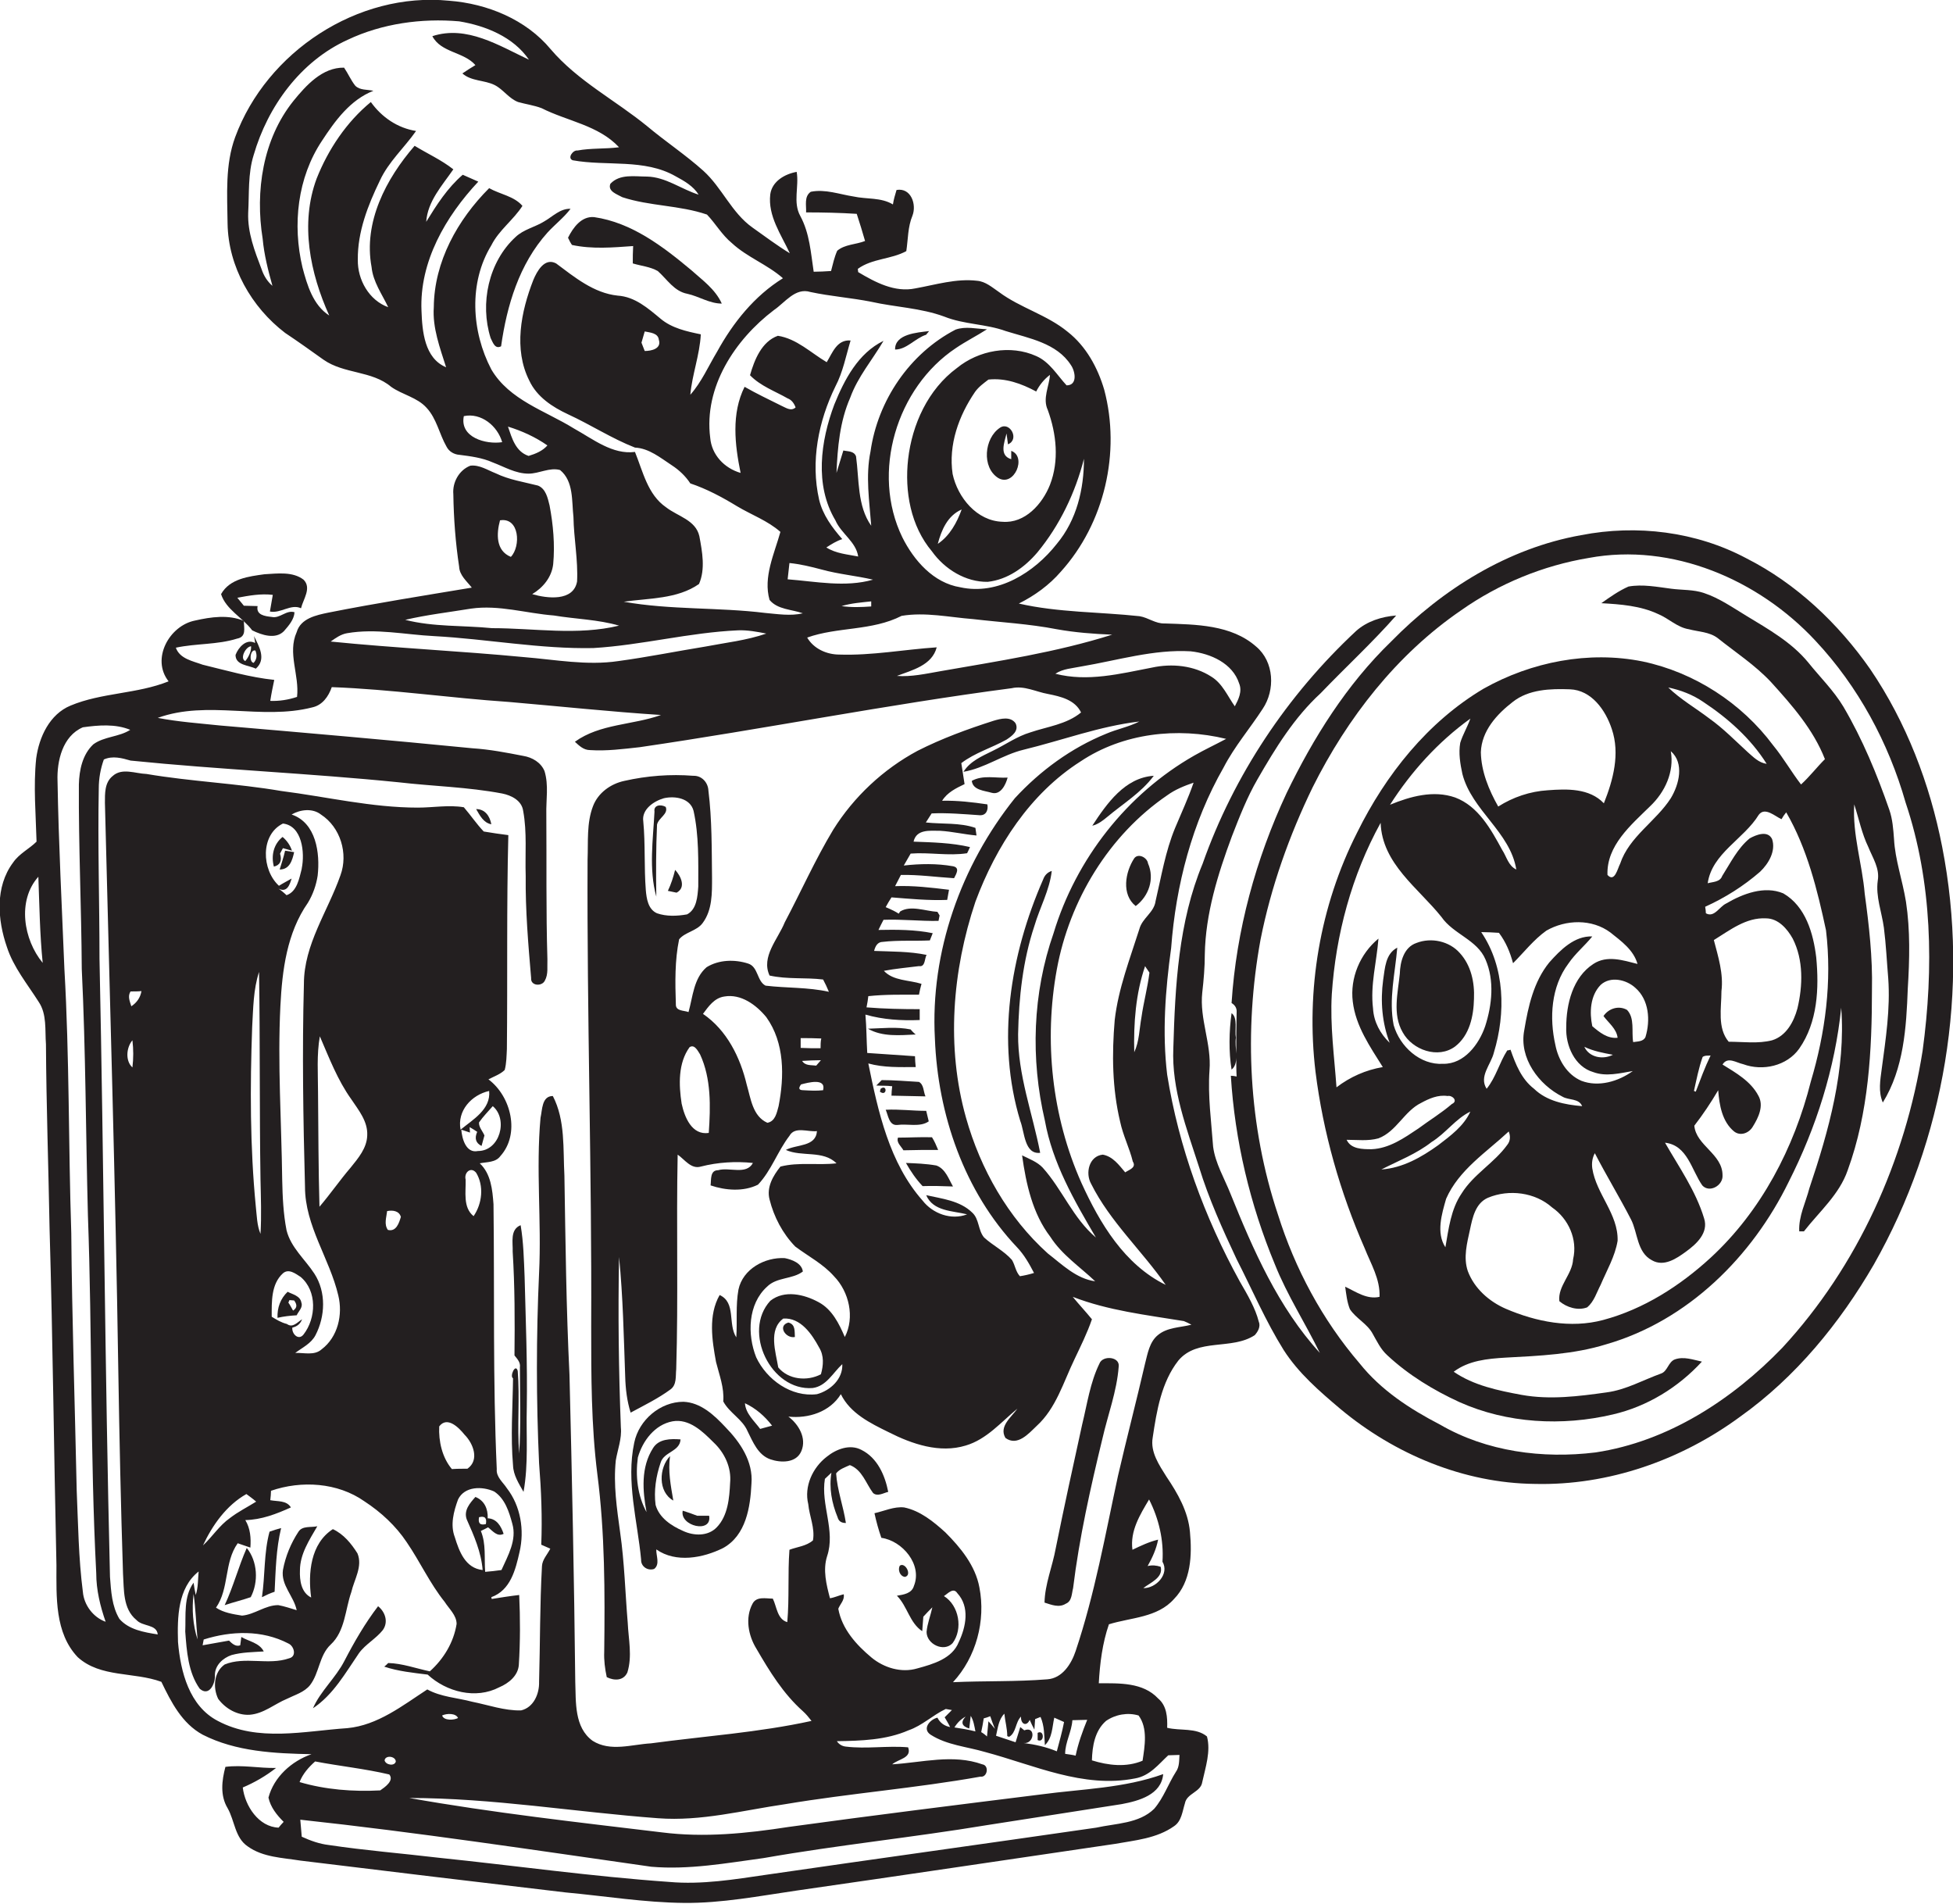
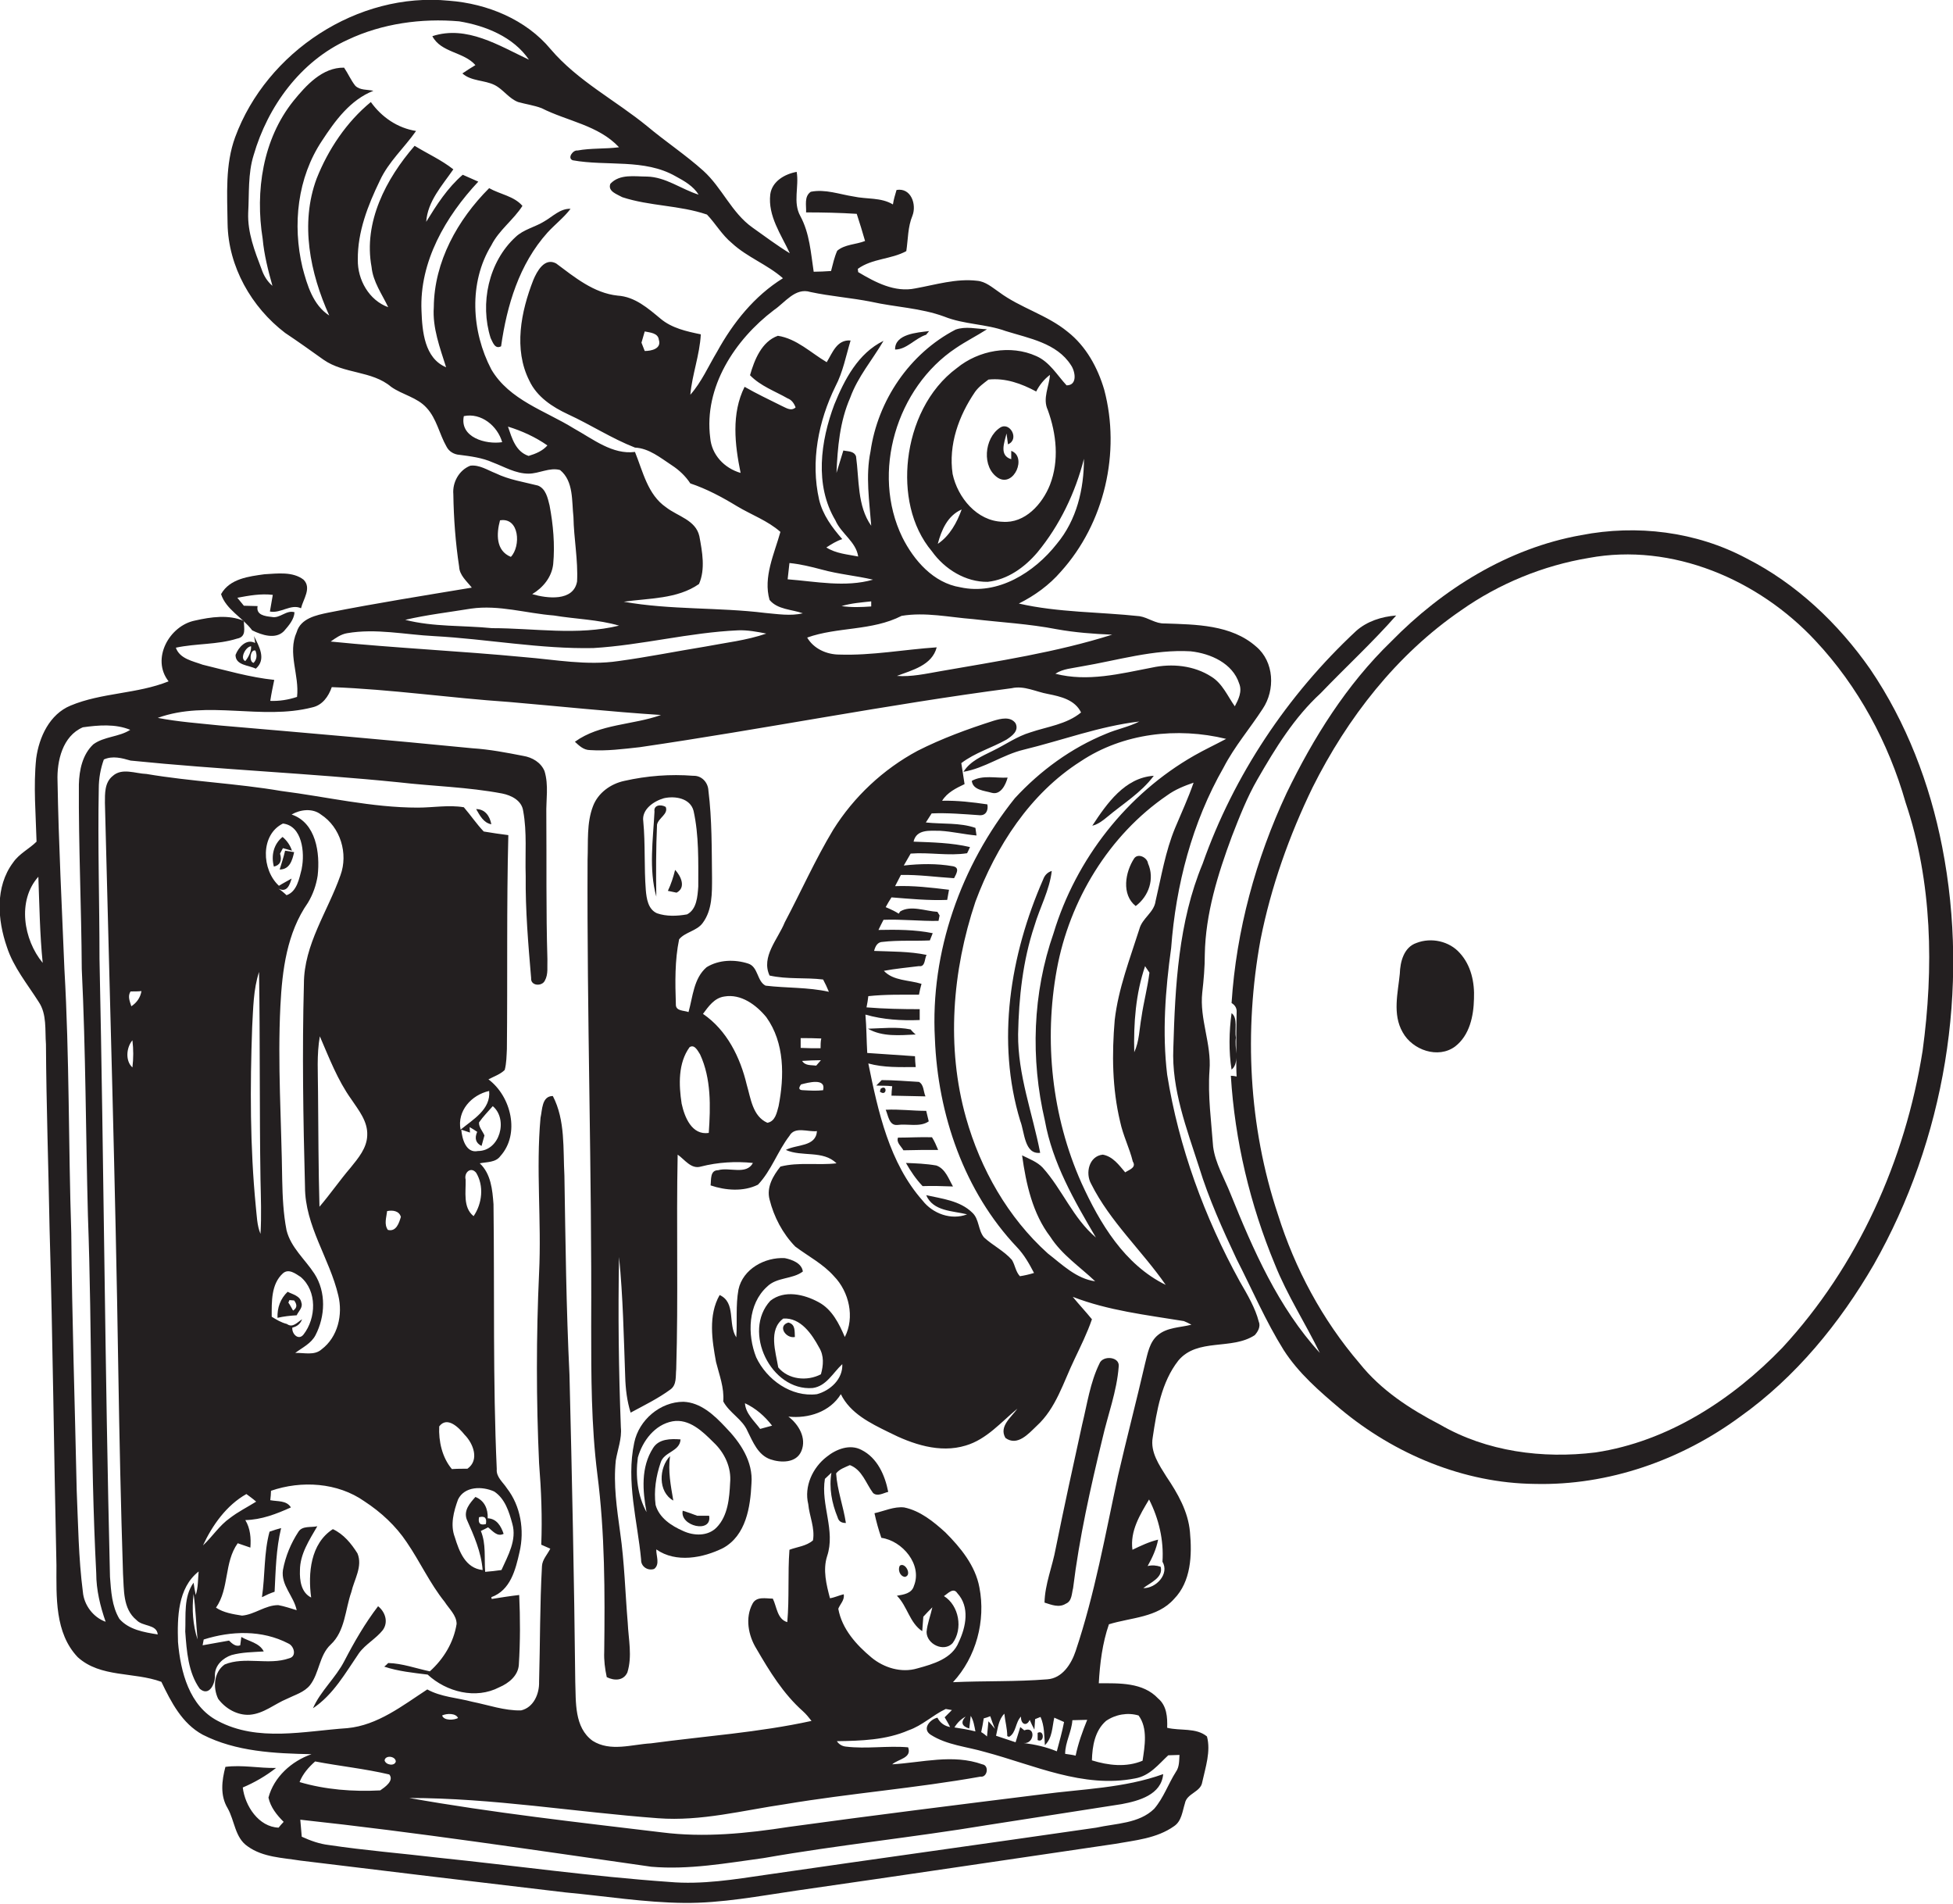
<svg xmlns="http://www.w3.org/2000/svg" version="1.1" id="Layer_1" x="0px" y="0px" viewBox="0 0 539.8 526.3" enable-background="new 0 0 539.8 526.3" xml:space="preserve">
  <g>
    <path fill="#231F20" d="M342.7,354.2c-9.8-17.8-16.9-37.2-20.1-57.2c-1.4-11.6-0.5-23.4,1.1-35c1.3-17.4,5.8-34.7,14.5-49.9   c3-5.8,7.3-10.8,10.8-16.2c3.5-5.2,3.2-13-1.8-17.2c-6.9-6.1-16.7-6.1-25.3-6.4c-2.5,0.1-4.5-1.6-6.9-2c-11.1-1.2-22.5-1-33.4-3.5   c4.4-2.2,8.4-5.1,11.6-8.8c12.1-13.4,16.6-33,12-50.3c-1.8-6.1-5-12-10.1-16c-5.7-4.7-13.1-6.6-19-11c-1.9-1.3-3.7-2.9-6-3.1   c-5.8-0.7-11.5,1.1-17.1,2.1c-5.7,1.2-11.1-1.7-15.8-4.5c0-0.2-0.1-0.6-0.1-0.9c4-2.9,9.2-2.6,13.4-4.9c0.5-3.3,0.4-6.7,1.7-9.8   c1.2-3.1-0.4-7.8-4.4-7.1c-0.4,1.3-0.8,2.7-1,4c-3.3-2-7.3-1.4-10.9-2.2c-3.9-0.6-7.8-2.1-11.8-1.3c-1.9,1.3-1.2,3.8-1.3,5.7   c4.7,0,9.3,0.1,14,0.4c0.8,2.5,1.6,5,2.3,7.5c-2.5,1-5.6,0.9-7.7,2.7c-0.8,1.8-1.2,3.7-1.7,5.6c-1.6,0.1-3.2,0.2-4.8,0.2   c-0.8-5.2-1.1-10.6-3.7-15.4c-2.1-3.8-0.3-8.1-1-12.2c-3.3,0.6-6.8,2.6-7.3,6.2c-0.7,6,3,11.1,5.4,16.3c-3.6-2.2-6.9-4.7-10.3-7.1   c-5.8-4.1-8.4-11-13.6-15.7c-4.9-4.4-10.5-8.1-15.5-12.3c-8.8-7.2-19.2-12.5-26.7-21.3C145.4,5.4,134.7,1,124.1,0.2   C98.9-2.3,73.7,14.3,65,37.9c-2.8,7.6-2.2,15.9-2.1,23.9c0.2,11.9,6.6,23.1,15.9,30.2c3.6,2.4,7.1,4.9,10.6,7.4   c5.7,4,13.4,3,18.7,7.5c3.1,2.2,7.2,2.9,9.8,5.8c2.8,3,3.5,7.2,5.5,10.7c0.7,1.4,2.1,2.2,3.6,2.3c3.1,0.4,6.3,0.8,9.2,2.1   c3.2,1.2,6.3,3.1,9.9,3.1c2.9,0,5.8-1.8,8.7-1c3.8,3.1,3.2,8.6,3.7,13c0.1,5.9,1.3,11.9,1,17.8c-1,5.6-8.3,4.7-12.4,3.5   c3-1.8,5.4-4.7,5.8-8.3c0.5-5.4,0-10.9-1-16.2c-0.5-2-1-4.6-3.2-5.5c-3.9-1-8-1.6-11.7-3.4c-2.3-0.9-4.5-2.4-7-2.1   c-3.1,1.2-5,4.6-4.7,7.9c0.1,6.7,0.6,13.4,1.6,20c0.1,2.4,2.1,4,3.5,5.8c-13.2,2.2-26.5,4.3-39.6,6.9c-3.4,0.7-7.7,1.6-8.8,5.4   c-2.6,5.8,0.8,11.9,0.1,17.9c-2.4,0.8-4.9,1.2-7.4,1.1c0.3-2,0.7-3.9,1.1-5.8c-6.7-0.7-13.2-2.6-19.8-4.2c-2.7-1-6.3-1.6-7.4-4.7   c5.6-1.2,11.5-0.8,16.9-2.5c2.7-0.5,1.9-2.9,1.9-4.9c-4.2-1.8-9.1-1.1-13.5-0.1c-7.1,1.4-12.2,10.6-7.3,16.8   c-8.7,3.5-18.5,3.1-27.1,6.7c-5.8,2.4-8.7,8.7-9.5,14.6c-0.8,7.7-0.1,15.4,0.1,23c-2,2-4.8,3.3-6.5,5.8c-5,6.7-4.3,15.8-1.7,23.3   c1.8,5.6,5.7,10.3,8.8,15.2c2.3,3.4,1.7,7.8,2,11.7c0.1,17,0.7,34,1,51c0.9,31,1.2,62,1.9,93c0,8.7-0.5,18.7,5.9,25.4   c6.3,5.7,15.5,4,23.1,6.8c2.7,5.6,5.7,11.5,11.4,14.6c9.2,4.7,19.9,5.2,30.1,5.4c-5.5,1.9-10.4,6.3-11.9,12   c0.6,2.7,2.3,4.8,4.2,6.7c-0.4,0.4-1.1,1.2-1.4,1.6c-5.5-0.2-9.3-6-9.9-11.1c3.3-1.4,6.4-3.2,9.2-5.4c-4.7,0.1-9.3-0.9-14-0.3   c-1,3.8-1.5,7.9,0.6,11.4c2,3.5,2,8.2,5.6,10.6c4.2,3,9.5,3.1,14.5,3.9c24.4,3,48.8,5.9,73.3,8.8c10.9,1,21.8,2.8,32.8,2.9   c10.4,0.1,20.7-1.9,31-3.4c29.3-4.2,58.7-8.6,88-12.9c5.6-1,11.6-1.5,16.4-4.9c2.1-1.4,2.3-4.1,3-6.3c0.5-2.8,4.4-3.1,4.8-5.9   c0.9-4.1,2.4-8.5,1.3-12.6c-3-2.5-7.4-1.5-11-2.4c0.1-2.9-0.1-6.1-2.5-8.1c-4.2-4.5-10.8-4.2-16.4-4.2c0.3-5.5,1-11.1,2.8-16.3   c6.1-1.9,13.4-1.8,18-7c4.7-4.8,5-12.1,4.4-18.5c-0.5-5.7-3.4-10.7-6.5-15.3c-2-3.2-4.5-6.8-3.8-10.8c1.1-7.4,2.4-15.3,7.1-21.3   c5.3-6.3,14.7-2.8,21.1-7c0.9-1,1.7-2.4,1.1-3.8C347,361.6,344.8,357.8,342.7,354.2z M10.6,242.3c0.3,7.9,0.4,15.9,1.2,23.8   C6.5,259.7,4.7,248.9,10.6,242.3z M324.8,228.8c-2.7,6.5-3.8,13.4-5.4,20.2c-0.4,3.2-3.7,4.7-4.5,7.8c-2.6,8.2-5.8,16.4-6.8,25.1   c-0.8,9.4-0.7,18.9,1.5,28.1c0.8,3.8,2.6,7.3,3.5,11c1.1,1.7-1.1,2.3-2.1,3c-1.7-2-3.4-4.4-6.2-4.9c-3.8,0.4-4.9,5.1-3.2,8.1   c5.2,10.4,14,18.4,20.6,27.9c-11.4-5.6-18.2-17-23.3-28.2c-8.2-18.4-10.4-39.3-6.8-59c3.5-19.1,14.4-37.1,30.5-48.1   c2.2-1.6,4.7-2.6,7.3-3.5C328.5,220.4,326.6,224.5,324.8,228.8z M317.7,268.8c-0.5,4.1-1.6,8.1-2.2,12.3c-0.6,3.3-0.6,6.7-2,9.7   c-0.2-8,0.4-16.2,3-23.8C316.7,267.4,317.4,268.3,317.7,268.8z M330.1,208.8c-18.6,10.6-32.7,28.6-38.9,49.1   c-5.8,16.6-6.4,34.7-2.4,51.8c2.1,11.7,8.1,22.1,14.1,32.3c-6.3-5.3-9.3-13.3-14.7-19.3c-1.5-1.6-3.7-2.4-5.7-3.4   c1.1,7.9,2.9,16.1,7.8,22.5c3.2,5,8.2,8.3,12.4,12.3c-5.2-0.7-9.1-4.6-13.1-7.7c-11-9.9-18.6-23.3-22.6-37.5   c-5.5-19.5-3.8-40.6,2.6-59.7c5.7-15.3,15.1-29.9,29.1-38.8c11.7-7.8,26.7-9.5,40.2-6.2C335.9,205.8,332.9,207.2,330.1,208.8z    M329.1,180c5.5,0.6,11.6,3.3,13.4,8.9c0.9,2.2-0.2,4.4-1.2,6.3c-2-2.8-3.4-6.3-6.5-8.2c-4.8-3.1-10.9-3.7-16.4-2.5   c-8.8,1.7-17.8,4-26.7,1.7c2.1-1.4,4.7-1.5,7.1-2C308.9,182.5,318.9,179.4,329.1,180z M292.1,173.9c5,0.9,10.2,1.3,15.3,1.5   c-15.5,4.9-31.5,7.3-47.5,10.1c-4,0.7-8,1.6-12,1.3c4.2-1.6,9.7-2.9,11-7.9c-9,0.6-17.9,2.3-26.9,2c-3.5,0-7.1-1.6-8.9-4.7   c8.4-3,17.9-1.8,26.1-6c6.6-1.1,13.2,0.4,19.8,0.9C276.6,172,284.4,172.4,292.1,173.9z M217.7,160.1c0.2-1.5,0.3-3,0.5-4.5   c3,0.3,5.9,1,8.9,1.8c4.7,1.3,9.5,1.7,14.2,2.8C233.6,162.4,225.5,160.7,217.7,160.1z M240.8,167.6c-2.7,0.2-5.5,0.3-8.2-0.1   c2.7-0.8,5.4-1,8.2-1.3C240.8,166.6,240.8,167.3,240.8,167.6z M224,80.7c5.6,1.2,11.3,1.6,16.8,2.7c6.7,1.5,13.7,1.7,20.2,4.1   c5.5,2.2,11.5,2,17,4c6.4,2,14.1,3.3,18,9.4c1.2,1.7,1.9,5.6-1.2,5.6c-2.6-2.8-4.7-6.5-8.4-8.1c-7.1-3.2-15.9-1.6-21.9,3.3   c-8,5.9-12.4,15.6-13.5,25.2c-1,8.9,0.7,18.5,6.6,25.5c3.5,4.9,9.3,8.5,15.4,8.4c5.5-0.6,10.2-4,13.7-8.1   c6.2-7.5,10.5-16.5,12.9-25.9c0,8.4-2,16.9-7.5,23.5c-6.2,7.9-16.3,14.3-26.7,12c-7.4-1.2-12.8-7.4-16-13.8   c-8.7-17.9-1.6-41.4,14.8-52.3c2.8-1.9,5.8-3.4,8.6-5.2c-2.9-0.1-5.9-0.9-8.7,0.1c-12.7,6.6-21.5,19.6-23.5,33.7   c-1.4,6.8-0.3,13.7,0.2,20.5c-3.9-5.5-3.3-12.8-4.2-19.2c-0.6-1.5-2.2-1.3-3.5-1.6c-0.6,2.1-1.3,4.1-1.9,6.2   c0.3-7,0.9-14.2,3.8-20.8c2.1-5.8,6.1-10.4,9.2-15.7c-7,3.4-10.8,10.7-13.6,17.6c-3.8,10.1-5.5,22.3,0.3,32c1.6,3.7,5.7,5.9,6.3,10   c-3-0.6-6.1-0.8-8.8-2.5c1.4-0.9,2.8-1.8,4.4-2.3c-2.8-3.2-5.4-6.7-6.4-10.9c-2.4-10.6-0.2-21.7,4.5-31.3c2.1-4,2.9-8.4,4.2-12.7   c-3.8-0.3-5,3.4-6.6,6c-4.4-2.6-8.3-6.5-13.5-7.3c-4.5,1.6-6.5,6.7-7.7,10.9c2.9,3,6.9,4.4,10.4,6.4c1.1,0.4,1.8,1.4,2.2,2.5   c-1.3,1.2-2.8,0-4-0.5c-3.4-1.7-6.8-3.3-10.1-5.2c-3.7,7.4-2.7,16-1.1,23.8c-4.5-1.3-8-5-8.4-9.7c-1.8-14,6.8-27.1,17.6-35.3   C217,83.6,219.8,79.4,224,80.7z M263.3,131c-1.2-8.1,1.7-16.1,6.2-22.7c1-1.4,2.4-2.4,3.7-3.4c4.7-0.5,9.1,1.1,13.2,3.3   c0.9-1.8,2.2-3.4,3.8-4.6c-0.2,3.2-2.1,6.5-0.6,9.7c2.4,6.6,3.2,14,0.6,20.7c-2.1,5.3-6.9,10.7-13.1,10.2   C270,144,264.7,137.5,263.3,131z M265.8,140.8c-1.3,3.6-3.3,7.3-6.6,9.5C260.2,146.5,261.9,142.5,265.8,140.8z M128.2,115   c4.8-1,9.3,2.7,10.6,7.2C134.3,122.9,127,120.9,128.2,115z M146.1,126c-3.6-1.2-4.6-4.9-5.7-8.1c3.9,1.2,7.6,2.9,10.9,5.2   C150,124.6,148.1,125.4,146.1,126z M158.6,118.4c-7.9-4.9-17.8-7.8-22.8-16.3c-5.5-10.5-6.3-24,0-34.3c2.1-4.2,6.1-7,8.6-10.9   c-2.3-2.7-6.2-3.2-9.2-4.9c-8.7,8.7-15.2,20.3-15.3,32.9c-0.4,5.7,1.7,11.2,3.4,16.6c-6-2.5-6.6-10-6.8-15.6   c-0.6-13.6,6.7-26.1,15.7-35.7c-1.4-0.6-2.9-1.3-4.3-1.9c-4.2,3.6-7.2,8.3-10.1,13c0.4-5.7,4.4-10,7.5-14.5   c-3.3-2.6-7.1-4.3-10.7-6.5c-7.9,9.1-14.2,21.1-11.9,33.5c0.4,4.1,2.9,7.5,4.6,11.1c-5.3-1.9-8.5-7.6-8.4-13.1   c-0.1-7.7,2.8-15.1,6.1-21.9c2.4-5.2,6.7-9,10-13.7c-5.1-0.8-9.5-3.8-12.5-8c-6.7,5.5-11.8,13.1-15,21.2   c-4.6,12.4-1.8,26.1,3.5,37.8c-4.5-2.9-6.1-8.4-7.4-13.3c-2.8-11.8-1.4-24.8,5.4-35c3.6-5.5,7.8-11.3,14.2-13.8   c-1.7-0.4-3.7-0.1-5-1.4c-1.2-1.5-2-3.4-3.1-5c-6-0.1-10.5,4.9-14,9.2c-8.5,10.6-10.6,25-8.5,38.1c0.4,4.4,1.5,8.7,2.7,13   c-1.4-1.2-2.4-2.8-3-4.6c-1.9-5-3.9-10.1-3.7-15.6c0.3-5.3-0.1-10.8,1.5-15.9c3.9-13.5,13-26,26-31.9c9.5-4.5,20.4-6,30.8-5.1   c7.3,1.2,15,4.3,19.3,10.6c-8.3-3.9-17.2-9.6-26.7-6.5c2.4,4.6,8.7,4.3,11.9,8c-1.2,0.7-2.4,1.5-3.6,2.3c2.5,2.2,6.1,1.8,8.9,3.2   c2.4,1.2,3.9,3.7,6.5,4.7c2.1,0.6,4.4,0.9,6.5,1.7c7.1,3.6,15.7,4.7,21.4,10.8c-3.8,0.5-7.7,0.2-11.5,0.9c-1.2-0.2-2.9,2.1-1.3,2.7   c9.4,1.7,19.8-0.5,28.4,4.4c2.4,1.3,4.9,2.7,6.4,5.1c-4.8-1.5-9.1-4.9-14.3-5c-3.4,0-7.5-0.8-10.1,2c-0.8,2.1,1.9,2.9,3.3,3.7   c7.6,2.5,15.8,2.2,23.4,4.8c2.4,2.5,4.1,5.6,6.9,7.9c4.2,3.9,9.8,5.9,14.1,9.7c-7.9,4.9-13.8,12.3-18.2,20.3   c-2.4,4-4.3,8.4-7.4,11.9c0.5-5.6,2.6-11,2.9-16.7c-3.9-0.8-8-1.7-11.1-4.3c-3.5-2.9-7.1-6.1-11.9-6.4c-6.6-0.7-11.9-5.1-17-8.9   c-3.2-1.7-5.3,2.2-6.3,4.6c-3.4,8.7-5.5,19.1-1.1,27.8c2.1,4.5,6.4,7.3,10.7,9.3c6.3,2.9,12.1,6.7,18.5,9.2c3.9,0.2,7,2.8,10.2,4.9   c2,1.3,3.8,3,5.1,5c4.5,1.5,8.8,3.8,12.9,6.3c4,2.4,8.5,4,12,7.1c-1.7,6.1-4.8,12.5-3,18.8c2.2,2.7,6.2,2.6,9.2,3.7   c-3.4,0.8-7,0.2-10.4-0.1c-13-1.6-26.2-0.8-39.1-3.1c6.9-1,14.8-0.7,20.8-4.9c1.8-4.1,0.9-8.9,0.1-13.2c-1-4.5-6-5.5-9.2-8   c-5.1-3.5-6.4-9.9-8.6-15.3C169.3,125.7,164,121.4,158.6,118.4z M178.2,97c-0.2-0.6-0.7-1.7-0.9-2.3c0.3-1,0.6-2,0.9-3.1   c1.4,0.3,3.7,0.4,3.9,2.3C182.9,96.4,180,97,178.2,97z M138.2,143.8c5.4-0.9,5.8,7.2,3,10.1C137,152.2,137.2,147.5,138.2,143.8z    M130.2,168.2c7.7-1.1,15.2,1.3,22.9,1.9c6,1,12.2,1.1,18,2.8c-11.5,2.8-23.4,0.7-35.1,0.7c-8-0.8-16.2-0.3-24-2.3   C118,169.9,124.1,169.2,130.2,168.2z M95.9,175c8-1.4,16.1,0.4,24.1,0.8c14.7,0.8,29.3,3.6,44,3.3c13.4-0.8,26.5-4.3,40-4.9   c2.6-0.1,5.3,0.4,7.8,0.9c-5.5,1.9-11.2,2.5-16.9,3.6c-8,1.3-15.9,2.9-24,4c-8.7,1.3-17.4-0.4-26.1-1.1   c-17.8-1.7-35.6-2.5-53.4-4.3C92.8,176.3,94.2,175.3,95.9,175z M22.9,439.9c-1.2-9.3-1.3-18.7-1.7-28c-0.5-23.7-1.3-47.4-1.5-71.1   c-0.8-24.3-0.5-48.7-1.9-73c-0.7-17.3-1.6-34.7-1.9-52c-0.2-5.5,1.4-12.4,7-14.8c4.3-0.6,9-1,13.1,0.7c-3.1,2-7.2,1.8-10.2,4   c-3,2.8-3.9,7.1-4,11.1c-0.1,17,0.7,34,0.8,51c1.1,22.7,1.1,45.4,1.7,68.1c1.2,33,0.6,66,2.3,98.9c0,4.6,1.1,9.1,2.6,13.4   C25.8,447,23.2,443.6,22.9,439.9z M82.8,492.5c0.9-2.3,2.5-4.1,4.3-5.7c6.8,1.3,13.7,2,20.5,3.6c1.4,1.7-1.2,3.5-2.5,4.4   C97.6,495.2,89.9,494.6,82.8,492.5z M106.3,486.5c0.2-1.5,3-1.2,3.1,0.3C109.1,488.2,106.6,487.8,106.3,486.5z M322.9,485.1   c0.8,0,2.3-0.1,3.1-0.1c-0.1,1.6,0,3.3-1,4.7c-2.1,3.3-3.4,7.2-6,10.2c-4.2,4.1-10.6,4-16,5.2c-30.4,4.4-60.8,8.6-91.1,13   c-8.9,1.3-17.9,2.8-26.9,2c-21.4-1.5-42.6-4.5-63.9-6.7c-10.1-1.2-20.2-2-30.2-3.5c-2.6-0.3-5.1-1.2-7.5-2.3   c-0.1-1.6-0.3-3.2-0.4-4.7c32.4,3.5,64.7,8.4,97,13c10.4,0.9,20.8-1,31.1-2.4c20.5-3.6,41.2-5.7,61.7-9.1   c12.4-1.9,24.8-3.9,37.2-5.8c4.8-0.9,11-2.6,11.5-8.3c-10.8,3.9-22.4,4.1-33.6,5.6c-23.3,2.9-46.6,5.8-69.9,9   c-11.6,1.8-23.4,3-35.1,1.5c-23.3-2.8-46.7-5.4-69.8-9.5c23,0,45.9,3.9,68.8,5.6c11.9,0.9,23.5-2.2,35.2-3.9   c17.9-3,36-4.4,53.9-7.6c1.9,0.3,2.5-3.1,0.5-3.4c-8.1-2.9-16.6-0.5-24.9,0c1.7-1.5,5.5-1.7,4.4-4.7c-5.7-0.5-11.5,0.5-17.2-0.2   c-1-0.1-1.9-0.6-2.5-1.5c6.7-0.1,13.6-0.3,19.8-3c3.8-1.3,6.7-4.2,10.3-5.9c0.4,0.1,1.3,0.2,1.7,0.3c-0.5,0.5-1.5,1.5-2,2   c0.4,0.7,1.2,2,1.5,2.7c-1.6-0.3-2.8-1.2-3.5-2.6c-2.1,0.5-4.3,3.1-1.9,4.7c4.5,2.9,10,3.3,15.1,4.8c13.5,3.6,27.1,10.1,41.4,7.3   C317.8,490.8,320.2,487.6,322.9,485.1z M122.2,474.1c1.2-0.6,3.8-0.7,4.4,0.7C125.5,475.4,122.7,475.6,122.2,474.1z M267.9,477.7   c0.1-0.9,0.3-2.6,0.4-3.5c0.8,1.3,1,2.8,1.3,4.3c-1.9-0.5-3.9-0.8-5.8-1.1c0.8-1.3,1.8-2.3,3.1-3   C265.4,476,265.9,477.1,267.9,477.7z M271.2,478.7c0.3-1.3,0.5-2.6,0.7-3.8c0.5-0.1,1.3-0.4,1.8-0.6c0.4,1.2,0.8,2.3,1.3,3.5   c-0.4-0.5-1.3-1.6-1.8-2.1c-0.1,1-0.3,3.1-0.4,4.2C272.4,479.5,271.6,478.9,271.2,478.7z M283.1,478.2c-0.3-0.2-0.8-0.7-1.1-0.9   c-0.4,1.4-0.9,2.8-1.3,4.2c-1.8-0.6-3.6-1.2-5.4-1.8c0.5-2.1,0.7-4.5,2.3-6.1c0.2,2.1,0.8,4.1,0.8,6.2l0.5,0.2c2-1.1,1.7-4,3.3-5.6   c-0.1,2.2,1.6,2.8,2.4,0.9c0.4,0.9,0.8,1.8,1.3,2.7l0.2-2.9c0.4-0.2,1.1-0.4,1.5-0.6c1.1,2.5,1,5.1,1.2,7.8c2.1-2,2-5,2.6-7.6   c0.9,0.4,1.8,0.8,2.7,1.2c-0.5,2.7-1.3,5.4-2,8.1c-2.9-1.2-6-1.9-9.2-2.3C285.9,482.1,286.4,476.9,283.1,478.2z M294.4,484.7   c0-3.2,1.8-6.1,2-9.3c1.4,0,2.7-0.1,4.1-0.1c-1.3,3.2-2.5,6.5-3.2,9.9C296.6,485,295.1,484.8,294.4,484.7z M305.7,475.6   c2.6-1.8,6-2.4,9-1.5c2.6,3.5,1.7,8.5,1.1,12.5c-4.5,1.9-9.5,1.3-14-0.1C301.9,482.6,302.6,478.3,305.7,475.6z M321.3,431.6   c2,3.4-1.8,7.4-5.3,7.3c1.9-1.5,5.6-2.9,4.8-5.9c-1.2-0.4-2.4-0.5-3.6-0.2c1.3-2.3,2.4-4.7,2.9-7.3c-2.5,0.6-4.8,1.7-7.1,2.8   c-0.7-5.2,2.1-9.7,4.6-13.9C320.3,419.7,321.7,425.7,321.3,431.6z M320,369c-2.3,1.9-2.8,5.1-3.5,7.8c-2.4,10.4-5.1,20.7-7.5,31.1   c-3.5,16.2-6.4,32.6-11.7,48.4c-1.2,3.6-3.7,7.5-7.8,7.8c-8.7,0.7-17.4,0.4-26.1,0.8c6.4-6.9,9.1-17,7.3-26.2   c-1.1-6-5.2-11-9.4-15.2c-3.3-3-7-6-11.4-6.9c-2.8-0.3-5.5,1-8.2,1.6c0.5,2.3,1.1,4.5,1.9,6.8c5.8,0.8,11.4,7.4,9,13.3   c-0.6,2.1-2.9,2.4-4.7,2.7c2.9,2.9,3.5,7.5,7,9.8c0.1-1.3,0.2-2.6,0.3-4c0.8-0.9,1.7-1.8,2.5-2.6c-0.5,2.3-1.4,4.5-1.6,6.8   c0,3.4,4.8,5.7,7.2,3.1c2.9-3.9,1.8-10.4-2.4-13c1.1-0.7,2.6-2.5,3.7-0.8c3.5,3.8,2.4,9.3,0.4,13.5c-1.8,4.6-7.1,6.1-11.5,7.3   c-4.4,1.3-9.2-0.2-12.6-3c-4.2-3.5-8.2-7.9-9.2-13.5c0.5-1.3,1.8-2.4,1.5-4c-1.3,0.3-2.5,0.9-3.8,1.1c-1-3.8-2-7.8-0.8-11.6   c2.4-7.1-1.8-14.2-0.6-21.4c0.6-0.6,1.2-1.1,1.8-1.7c-0.7,4.2,0.1,8.4,1.7,12.3c0.3,1.1,1,1.6,2.3,1.6c-0.7-4.6-2.4-9.1-2.7-13.7   c0.9-1.2,2.5-1.7,3.8-2.3c3.4,1.3,4.4,5,6.4,7.7c1.2,1.1,2.9,0,4.2-0.3c-0.9-4.6-3-9.4-7.4-11.6c-3.2-1.7-7-0.2-9.6,1.9   c-3.9,3-6.3,8.2-5.1,13.1c0.3,3.3,1.9,6.6,1.3,10c-1.8,1.6-4.4,1.8-6.5,2.6c-0.5,6.6,0,13.3-0.6,20c-2.8-0.8-2.9-4.3-4-6.5   c-1.9,0-4.5-0.7-5.6,1.4c-2.1,3.9-1.2,8.8,1.1,12.5c3.6,6.2,7.4,12.4,12.8,17.2c0.9,0.8,1.7,1.8,2.4,2.7   c-14.6,3.2-29.6,4.2-44.4,6.2c-5.3,0.3-11.2,2.4-16.1-0.7c-5.1-3.7-4.6-10.7-4.8-16.3c-0.3-28.3-0.9-56.6-1.6-84.9   c-0.9-18.3-1.1-36.7-1.4-55c-0.4-7.3,0.3-15.3-3.2-22c-3.1,0-2.9,3.9-3.4,6c-1.3,14.3,0.3,28.6-0.4,42.9c-0.8,17.5-0.8,35.1,0,52.6   c0.6,7.5,0.9,15,0.6,22.5c0.6,0.3,1.9,0.8,2.5,1.1c-0.8,1.6-2.2,3-2.3,4.8c-0.6,10.7-0.5,21.4-0.8,32c0.1,3.3-1.5,7.1-5,7.9   c-4.6,0.1-9-1.5-13.5-2.4c-4.1-1.1-8.6-1.3-12.4-3.4c-6.9,4.5-13.7,9.9-22.1,10.7c-11.9,0.8-24.7,3.9-35.8-2   c-7.9-4.1-10.3-13.6-11-21.8c-0.2-6.8-0.1-14.9,5.7-19.5c-0.2,2.1-0.1,4.4-0.8,6.5c-0.2-0.9-0.5-2.6-0.6-3.4   c-2.8,3.9-2.1,9-2.3,13.5c0.4,5.4,0.8,11.3,4,15.8c2.6,2.3,4.3-1.4,4.2-3.6c-0.1-2.8,2.2-4.9,4.6-5.7c2.9-0.8,5.9-0.8,8.9-1   c-1.2-2.4-4.2-2.8-6.2-4c-0.1,0.7-0.2,1.5-0.3,2.3c-1.2,0.5-2.3-0.5-3.1-1.3c-2.4,0.4-4.9,0.9-7.3,1.3c0.1-0.4,0.2-1.2,0.3-1.6   c7.6-2.4,16.1-2.7,23.4,1.1c1.6,0.7,2.4,3.6,0.2,4.1c-5.7,2-12.2-0.6-17.8,1.7c-3,2.1-3.3,6.4-1.8,9.5c2,2.7,5.3,4.6,8.7,4.4   c3.9-0.3,6.9-3,10.3-4.4c2.2-1.1,4.8-1.8,6.4-3.8c2.6-3.4,2.5-8.2,5.7-11.2c4-3.7,4-9.7,5.7-14.5c0.8-3.5,3.2-7.1,1.7-10.7   c-1.7-2.7-3.8-5.3-6.8-6.7c-6.2,4-6.9,12.2-6,18.9c-2.8-1.4-3.2-4.8-3.1-7.5c0-4.5,2.6-8.4,4.8-12.2c-1.7,0.4-4.1-0.2-5.2,1.5   c-2.1,3.2-3.6,6.8-4.3,10.6c-0.6,4.2,3,7.2,3.8,11.1c-1.7-0.5-3.4-1.1-5.1-1.4c-3.6,0-6.5,2.6-10,2.9c-2.5-0.4-5.1-0.8-7.2-2.2   c3.7-5.3,2.2-12.5,6-17.8c0.9,0.3,2.6,0.9,3.5,1.2c0.2-2.6,0-5.3-1.4-7.6c4.5-0.1,8.6-1.7,12.6-3.5c-1.2-2-3.7-1.6-5.7-2   c0.1-0.7,0.2-2,0.2-2.6c8.4-2.9,18.4-2.3,25.8,2.9c4.6,3,8.7,6.8,11.7,11.3c3.7,5.4,6.4,11.4,10.5,16.5c1.2,1.9,3.3,3.7,3.3,6.1   c-0.8,5.1-3.6,9.7-7.4,13.1c-3.8-0.8-7.6-2.2-11.5-2.3c-0.3,0.3-0.8,0.8-1.1,1c3.9,1.3,8,1.7,12,2.2c5.2,4.8,13.3,6.9,19.8,3.5   c2.6-1.1,5.2-3.2,5.4-6.2c0.4-6.4,0.4-12.9,0.1-19.3c-2.6,0.3-5.1,0.7-7.6,1.1l-0.1-0.5c5.3-1.9,6.7-7.6,7.8-12.5   c1.4-6,0.3-12.7-3.5-17.6c-1.1-1.7-3-3.1-2.8-5.3c-1.1-24.4-0.6-48.8-0.9-73.2c-0.3-4-0.7-8.4-3.8-11.3c2-0.4,4.4-0.2,5.7-2   c5.5-6.1,3-16.5-3.3-21.2c1.5-0.8,3.3-1.4,4.5-2.6c0.5-1.9,0.5-3.9,0.6-5.8c0.2-19.7-0.1-39.4,0.4-59.1c-2.3-0.3-4.5-0.6-6.8-1   c-2-2.1-3.6-4.5-5.5-6.7c-4.2-0.7-8.5,0.1-12.7,0.1c-12.8,0-25.2-3-37.8-4.6c-12.3-2.1-24.8-2.6-37.2-4.7c-3.1-0.1-6.8-1.8-9.4,0.6   c-2.2,1.8-2.1,4.8-2.1,7.4c1.3,52.3,2.9,104.7,3.7,157c0.3,18.7,0.7,37.4,1.3,56c0.3,4.4-0.1,9.7,3.7,12.8c1.7,1.9,5.6,1.1,5.9,4   c-3.8-0.6-8-1.3-10.6-4.3c-2.1-3.5-2.3-7.7-2.6-11.6c-1.4-57-1.7-114-2.9-170.9c0-15.7-0.5-31.3-0.2-47c0-2.8,0.5-5.5,1.4-8   c2.4-1.1,5-0.4,7.4,0.3c24.6,2.5,49.4,3.5,74.1,6c9.5,1.1,19.1,1.3,28.6,3.1c2.5,0.5,5.4,1.9,5.8,4.8c1.1,5.9,0.5,12,0.7,18   c-0.1,9.4,0.7,18.8,1.5,28.2c-0.2,2.2,3,2.4,3.8,0.7c1-1.8,0.6-3.9,0.7-5.9c-0.4-13.4-0.2-26.7-0.3-40.1c-0.1-3.9,0.7-8-0.5-11.9   c-1-2.4-3.4-3.8-5.9-4.2c-4.6-0.9-9.3-1.8-14-2.1c-23.3-2.3-46.5-4.3-69.8-6.3c-5.7-0.6-11.5-1-17.2-2.1c13.8-5,28.7,0.7,42.7-2.9   c2.8-0.6,4.5-3,5.4-5.6c16.4,0.6,32.7,3,49,4.1c14,1.2,28,2.7,42,3.6c-7.8,2.8-16.9,2.4-23.8,7.4c1.2,1.1,2.4,2.3,4.2,2.3   c4.6,0.3,9.1-0.3,13.7-0.8c34.3-5,68.4-11.8,102.8-16.3c3.5-0.8,6.7,1,10.1,1.6c3.5,0.7,7.4,1.6,9.1,5.1c-4,3.3-9.3,3.9-14,5.5   c-3.7,1.1-6.9,3.4-10.4,5.1c-3,1.5-6.2,2.8-8.1,5.8c5.9-1,10.8-4.7,16.6-6.1c10.7-2.6,21-6.5,32-7.8c-2.9,1.5-6.2,2.1-9.2,3.4   c-9.6,3.9-18.2,10.2-25.2,17.8c-14.9,18.6-23.4,42.5-22.1,66.4c0.8,21,8.1,42.3,22.7,57.7c2,2.1,3.4,4.6,4.7,7.1   c-1.3,0.4-2.6,0.7-3.9,0.9c-1.2-1.3-1.3-3-2.2-4.5c-2.2-2.5-5.3-4-7.7-6.2c-1.7-2-1.3-5.1-3.3-6.9c-3.4-3.3-8.3-3.8-12.7-4.8   c1.9,4.5,7.3,4.3,11.3,5.3c-4.4,1.7-9.5-0.2-12.3-3.8c-9.2-10.4-12.3-24.6-15-37.9c4.3,1.2,8.8,1,13.1,1c-0.1-0.8-0.2-2.3-0.2-3   c-4.4-0.3-8.8-0.6-13.2-0.9c-0.2-3.5-0.2-7.1-0.5-10.6c4.9,1.4,9.9,1.7,15,1.5c0-0.8,0-2.3,0-3c-4.9,0-9.8-0.1-14.7-0.5   c0.2-1,0.4-2.1,0.5-3.1c4.7-0.5,9.3-0.4,14-0.4c0.2-1,0.4-2,0.7-3c-3.5-1.1-7.8-0.8-10.4-3.6c3.2-0.6,6.5-0.9,9.7-1.3   c1.8,0.3,1.5-2.1,2.1-3.1c-4.8-1-9.7-0.9-14.5-1.1c0.3-1.2,0.9-2.5,2.4-2.5c4.3-0.5,8.6-0.2,13-0.4c0.2-0.5,0.6-1.5,0.8-2   c-4.9-1-10-1-15-0.9c0.5-1,0.9-1.9,1.4-2.8c5.1-0.2,10.1,0.4,15.2,0.3l0.3-1.5l-0.6-1c-3.3-0.2-7.4-1.9-10.3-0.1l-0.4,0.6   c-0.3-0.2-1-0.6-1.4-0.8c-0.6-0.3-1.7-0.8-2.2-1c0.5-0.9,1-1.8,1.6-2.7c5.1,0.4,10.2,0.9,15.4,0.7c0.1-0.7,0.4-2.1,0.5-2.8   c-4.9-0.6-9.9-1.2-14.9-1c0.5-1,1.1-2.1,1.6-3.1c4.9-0.1,9.8,0.6,14.7,0.9c0.6-1.2,1.7-2.9-0.3-3.3c-4.5-0.8-9.1-0.7-13.6-0.2   c0.6-1.1,1.3-2.2,1.9-3.3c5.2-0.4,10.5,0.7,15.6-0.1c0.2-0.4,0.6-1.2,0.8-1.7c-5.1-1.2-10.4-1.3-15.6-1.5c0.8-3.5,4.5-3,7.3-3   c3.4,0.2,6.7,1,10.1,1.3c-0.1-0.5-0.2-1.6-0.3-2.1c-4.3-1.5-9.1-1-13.7-1.5c0.5-0.8,1.1-1.7,1.6-2.5c4.4-0.2,8.9,0.2,13.3,0.5   c1.8,0.1,2.4-1.5,2.1-3c-4.1-0.6-8.3-1.1-12.5-1c1.4-2.3,3.9-3.5,6.2-4.6c-0.3-1.9-0.6-3.8-0.9-5.8c3.8-2.9,8.4-4.2,12.5-6.5   c1.5-1,3.5-2.4,2.5-4.5c-1.4-2-4.1-1.3-6.1-0.7c-7.2,2.3-14.3,4.9-21,8.3c-9.5,5.1-17.6,12.7-23.3,21.8c-5,8.3-8.9,17.1-13.4,25.6   c-1.9,4.7-6.6,9.5-4.2,14.7c4.9,1.1,9.9,0.5,14.8,1.1c0.6,1.1,1.1,2.2,1.6,3.4c-5.8-1.3-11.7-1-17.5-1.7c-2.4-1.2-2-5.2-4.8-6.1   c-3.7-1.2-8.1-1.1-11.5,1c-3.6,3.1-3.8,8.2-5,12.4c-1.3-0.5-3.6-0.2-3.5-2.2c-0.2-6-0.3-12.1,0.9-17.9c1.6-2,4.9-2.3,6.5-4.5   c2.7-3.6,2.6-8.3,2.6-12.5c-0.1-8,0-16.1-1-24.1c-0.1-2.3-1.9-4.2-4.2-4.1c-6.3-0.5-12.8,0-19,1.4c-3.8,0.8-7.3,3.3-8.7,7   c-1.8,4.7-1.3,9.8-1.5,14.8c-0.2,43,1.2,86,1,129c0,13.6,0,27.3,1.7,40.8c2.1,16.3,2.1,32.7,1.9,49.1c-0.1,2.3,0.2,4.7,0.7,7   c2,1,4.6,1.1,5.7-1.3c1.4-4.5,0.3-9.2,0.1-13.7c-0.7-8.3-0.9-16.7-2.1-25c-0.9-6.6-1.9-13.2-1.2-19.9c0.5-3,1.7-6,1.4-9.1   c-0.6-15.7-0.8-31.4-0.5-47.1c1.1,11,1.3,22.1,1.7,33.1c0.1,3.4,0.5,6.7,1.5,9.9c3.7-2,7.6-3.9,11-6.4c1.8-1.3,1.4-3.7,1.6-5.6   c0.6-19.8,0-39.6,0.4-59.3c1.9,1.3,3.7,4.1,6.4,3.3c4.7-1.2,9.6-1.5,14.4-1c-1.8,3.4-6.5,1.1-9.6,2c-2.3,0-1.9,2.6-2.1,4.2   c4.1,1.4,9.1,1.8,13.1-0.2c3.7-3.9,5.4-9.2,8.7-13.5c1.5-2.7,5.1-1,7.6-1.3c-0.3,4.4-5.6,3.6-8.6,5.2c4.4,2,10.3,0,14,3.7   c-5.2,0.6-10.4-0.4-15.5,0.9c-2,2.5-3.9,5.7-3,9.1c1.2,4.8,3.6,9.4,7.1,13c3.6,2.7,7.7,4.8,10.7,8.2c4.2,4.3,5.8,11.4,3,16.8   c-1.6-3.7-3.5-7.6-7.2-9.6c-4-2.2-9.5-3.5-13.4-0.4c-7.8,8.5,0.2,25,11.7,24.1c3.8-0.5,5.6-4.2,8.2-6.6c0.2,4.1-3.3,7.3-7,8.3   c-7.1,0.9-13.9-4-16.8-10.2c-2.5-6.3-2.3-14.7,3-19.5c2.7-2.7,7-2,9.9-4.2c-0.3-2.3-3-3.3-5-3.7c-5.5-0.3-11.6,3-12.8,8.7   c-0.8,4.4-0.3,8.8-0.6,13.2c-2.4-3.7,0-9.6-4.6-11.7c-3.2,5.6-2.1,12.5-1,18.5c0.9,3.6,2.3,7.1,2,10.9c1.7,3.2,5.3,4.9,6.7,8.2   c1.5,3,2.9,6.6,6.3,7.8c2.9,1,7.2,1.1,8.6-2.3c1.5-3.6-0.8-7.4-3.6-9.5c5.5,0.6,11.5-1.3,14.5-6.2c2.6,5.3,8.1,8,13.2,10.5   c6.5,3.3,14.1,5.9,21.3,3.7c5.8-1.7,9.8-6.5,14.3-10.2c-1.6,2.3-5.2,4.9-3.3,8.1c3.3,2.4,6.4-1.2,8.6-3.3   c5.4-4.9,7.4-12.1,10.5-18.5c1.7-3.6,3.5-7.2,4.8-11c-1.7-2.1-3.6-4.1-5.3-6.2c9.8,3.8,20.3,5,30.7,6.7c0.5,0.2,1.6,0.7,2.1,1   C326.2,366.9,322.6,366.8,320,369z M54.6,453.1c-1.3-4-1.6-8.4-1.1-12.6C54.1,444.7,54.2,448.9,54.6,453.1z M70.8,415   c-2.4,1.5-5,2.8-7.2,4.5c-3,2.1-4.9,5.2-7.5,7.6c2.6-5.6,6.5-11.1,12-14.2C68.9,413.5,69.9,414.2,70.8,415z M69.7,283.8   c0.3-5.1,0.3-10.3,1.9-15.2c0.3,19.1,0.1,38.2,0.4,57.4c0.1,5,0.3,10,0,15c-1-2.4-1-5-1.3-7.6C69.1,316.9,69.1,300.3,69.7,283.8z    M88.4,286.4c2.6,6,4.9,12.1,8.7,17.4c2,3,4.6,6.1,4.4,10c-0.1,3.5-2.5,6.3-4.6,8.9c-3,3.5-5.6,7.3-8.6,10.8   c-0.3-10.6-0.3-21.1-0.4-31.7C87.9,296.7,87.5,291.5,88.4,286.4z M94.1,241.9c-3.5,10-10.1,19.1-10.1,30   c-0.5,18.7-0.2,37.4,0.3,56.1c0,10.8,6.8,19.8,9.2,30c1.3,5.3-0.1,11.5-4.6,14.9c-2,1.8-4.9,0.9-7.3,1c2-1.5,4.4-2.6,5.6-4.9   c2.7-5.2,3-11.9-0.3-17c-2.6-4-6.5-7.2-7.7-12c-0.9-4.6-1.1-9.3-1.2-13.9c-0.2-16-1.3-32.1-0.5-48.1c0.5-9.9,1.8-20.2,7.6-28.5   c1.4-2.3,2.3-4.9,2.7-7.5c0.7-6.2-0.4-14.6-7.2-16.9c2.4-1.4,5.8-1.8,8.1,0C94.1,228.6,96.3,235.9,94.1,241.9z M79.3,365.9   c-1.6-0.4-2.9-1.2-4.2-2c0-4.1-0.2-9,3.1-12c1.6-1.4,3.5,0.1,4.9,1c4.6,3.9,4.3,11.4,0.8,15.9c-1.4,1.8-3.3-0.2-3.1-1.9   c1.3-0.3,2.2-1,2.7-2.3C82.2,365.4,80.9,367.1,79.3,365.9z M83.4,240l0,0.1c-0.7,2.7-1.3,6.3-4.2,7.3c-0.5-0.5-1.6-1.4-2.2-1.8   c2.4,1.2,3.1-1.2,3.6-2.8c-1.2,0.7-2.4,1.3-3.5,2c-4.8-4.4-5.2-14.1,1.1-17.2C83.5,228.2,84.3,235.6,83.4,240z M107,334.7   c1.5-0.3,3.3-0.1,3.8,1.6c-0.5,1.7-1.3,4.2-3.6,3.6C106.1,338.3,106.8,336.5,107,334.7z M134.9,422.1c1.3,1,2.5,2.7,4.3,1.8   c-0.7-2.1-1.9-4.2-4.4-4.3c0.1-2.6-0.9-4.9-3.4-5.9c-1.5,1.7-3.3,3.7-2.4,6.2c2,4.5,4,9,4.4,14c-4.8-0.5-6.5-5.2-7.7-9.1   c-1.3-3.4-0.3-7.1,0.9-10.4c1.8-3.7,6.7-3.7,10-2.2c3,2,4.1,5.6,5,8.9c1.3,4.5-1.2,8.8-3,12.8c-1.5,0.2-3,0.4-4.5,0.5   c-0.3-3.8,0.3-7.7-1.2-11.3C133.5,422.8,134.4,422.4,134.9,422.1z M132.4,419.3c1.6-0.4,2.2,0.2,1.9,1.9   C132.7,421.6,132.1,421,132.4,419.3z M130.9,336.1c-3-2.4-2.1-6.7-2.2-10.1c-0.5-1.9,1.4-3.7,2.9-1.9   C133.8,327.7,133.3,332.6,130.9,336.1z M132.1,318.1c-3.3,0.7-4.4-3.4-4.6-5.9l2.4,0.8l-0.1-1.5c0.7,0.4,1.4,0.8,2.1,1.3   c-0.8,1.8-0.4,3.1,1.2,3.9c0.2-0.7,0.6-2.2,0.8-2.9c-0.5-1.2-1.6-2.3-1.5-3.6c1.1-1.6,2.5-3,3.8-4.5   C140.5,309.3,138.2,318.1,132.1,318.1z M127.3,312.2c-1-5.2,3-9.6,7.9-10.7C135.7,306.6,130.7,309.4,127.3,312.2z M128.4,396.5   c2.4,2.4,4.2,7,0.8,9.4c-1.4,0-2.9,0-4.3,0.1c-2.7-3.2-3.7-7.7-3.5-11.8C123.6,391.3,126.8,394.5,128.4,396.5z M36.3,278.1   c-0.4-1.3-1.1-2.8-0.2-4.1c0.8,0,2.3,0,3-0.1C38.8,275.7,37.8,277.1,36.3,278.1z M36.6,295c-2-1.8-1.7-5.5,0-7.5   C36.9,290,36.9,292.5,36.6,295z M226.8,289.7c-1.8,0-3.7,0-5.5-0.1c0-0.7,0-2,0-2.7c1.9,0,3.8,0,5.7,0.1   C226.8,287.7,226.8,289,226.8,289.7z M226.9,293c-0.3,0.4-1,1.1-1.3,1.5c-1.4-0.2-3,0.1-3.9-1.3C223.4,293.1,225.1,293,226.9,293z    M221.4,299.7c1.9-0.5,7-1.9,6.1,1.6c-1.8,0.2-3.6,0.1-5.4,0C220.8,301.3,220.6,300.8,221.4,299.7z M194.3,280.2   c1.5-2,3.1-4.4,5.9-4.8c4.6-0.8,8.8,2.3,11.6,5.7c5.1,7.1,5,16.4,3.4,24.6c-0.5,1.8-0.9,4.2-3.1,4.6c-4.1-1.8-4.6-6.8-5.7-10.5   C204.6,292.2,200.9,284.7,194.3,280.2z M195.9,313.1c-4.7,0.7-6.7-4.4-7.5-8.1c-0.8-5.2-1-11.2,2.2-15.6c1.4-0.9,2.3,1.1,2.9,2   C196.6,298.1,196.4,305.8,195.9,313.1z M181.6,252.4c-2.5-1.1-2.9-4.1-3.1-6.4c-0.5-6.3-0.1-12.7-0.7-19c-0.5-3.3,2.9-5.6,5.7-6.4   c3.1-0.7,7.3,0,8.2,3.5c1.5,6.8,1.3,13.9,1.3,20.9c-0.2,2.7-0.4,6.3-3.1,7.7C187.1,253.2,184.2,253.3,181.6,252.4z M226.9,379.8   c-3.8,2-9,1.5-11.8-1.9c-0.7-4.3-2.8-10.4,1.4-13.5c4.8-0.3,7.9,4.3,9.9,8C227.8,374.7,227.6,377.3,226.9,379.8z M213.4,394   c-1.1,0.3-2.2,0.6-3.3,0.9c-1.6-2.2-4-4.2-4.2-7.1C208.9,389.2,211.4,391.4,213.4,394z" />
    <path fill="#231F20" d="M157.7,57.7c-2.9-0.1-5,2.2-7.3,3.5c-2.6,1.6-5.7,2.2-7.9,4.3c-7.5,6.9-9.9,18.4-6.9,27.9   c0.6,1.2,1.2,3.2,2.9,2.3c1.6-11.3,5-22.7,12.8-31.4C153.4,62,155.9,60.1,157.7,57.7z" />
-     <path fill="#231F20" d="M158.1,67.7c5.6,1.2,11.3,0.7,16.9,0.3c-0.1,1.6-0.1,3.2-0.1,4.8c2.3,0.7,4.8,0.9,6.9,2.1   c2.6,2.3,4.5,5.6,8.2,6.3c3.2,0.7,6.1,2.7,9.5,2.7c-1.8-4-5.4-6.5-8.5-9.3c-7.8-6.5-16.4-13.1-26.8-14.6c-3.5-0.3-5.8,2.9-7.2,5.7   C157.3,66.4,157.8,67.3,158.1,67.7z" />
    <path fill="#231F20" d="M256.8,91.5c-3.3,0.4-9.5,0.8-9.4,5.1c3.2,0,5.5-3.1,8.6-4.1C256.1,92.3,256.6,91.8,256.8,91.5z" />
    <path fill="#231F20" d="M275.9,132.1c4.4,2.6,8-5.9,3.6-7.5l0,2.3c-3.4-1-1.9-4.6-1.3-7.1c0.1,0.8,0.3,2.3,0.4,3   c3.3-1.4,0.5-6.4-2.2-4.6C272,121.1,271.3,129.2,275.9,132.1z" />
    <path fill="#231F20" d="M536.8,234c-3.4-17.4-9.9-34.4-19.9-49.1c-8.8-12.6-20.4-23.6-34.2-30.6c-13.9-7.4-30.3-9.4-45.7-6.4   c-20.2,3.6-38.3,14.9-52.5,29.4c-12.3,11.9-21.5,26.6-28.9,41.9c-8.5,18.2-13.9,37.9-15.2,58c1,0.6,1.5,1.5,1.4,2.6   c-0.1,3.8-0.1,7.6-0.1,11.4c-0.1-1.5-0.3-3.1-0.1-4.4c-0.4-2.1,0.6-5.5-1.2-6.8c-0.7,5-0.8,10.7,0,15.6c1-0.8,1.3-2.1,1.3-3.4   c0,1.8,0,3.6,0.1,5.3c-0.4-0.1-1.2-0.2-1.6-0.2c1.1,17.9,5.3,35.6,12.2,52.2c3.4,8.5,8.4,16.2,12.4,24.4   c-11.5-12.6-18.4-28.4-24.7-44c-1.7-4.3-4.2-8.4-4.8-13c-0.5-7-1.5-14-1-21.1c0.6-7.3-2.8-14.2-2-21.5c0.4-3.5,0.7-7,0.7-10.5   c0.2-11.3,3.6-22.2,7.5-32.7c2.1-5.4,4.2-10.8,7.1-15.8c4.9-8.5,10.1-17,17.4-23.7c6.9-7.2,14.3-14,20.9-21.5   c-4,0.3-8.1,1.6-11.1,4.3c-19,17.7-33.8,39.9-42.4,64.3c-6.7,16.1-7.6,33.8-8.1,51c-0.5,11.4,3.7,22.2,7.1,32.8   c2.7,8.8,6.5,17.2,10.4,25.5c4.3,8.4,8,17.1,13,25.1c4.1,6.4,9.9,11.4,15.7,16.3c15,12.5,34.1,20.5,53.7,20.7   c20.4,0.5,40.5-6.6,56.8-18.6c15.3-10.9,27.5-25.8,36.9-42C537.5,315,544.5,273.2,536.8,234z M531.4,290.4   c-4.8,30.3-17.9,59.5-38.8,82.1c-13.8,14.3-31.6,25.9-51.6,28.9c-14.6,1.8-30.1-0.2-43-7.7c-8.3-4.3-16.3-9.5-22.2-16.9   c-10.3-12-17.9-26.2-22.6-41.2c-8.1-24.3-9.4-50.7-4.8-75.9c2.9-14.6,7.9-28.7,14.4-42.1c9.6-19.2,23.2-36.7,41-48.9   c10.5-7.4,22.7-12.4,35.3-14.5c23.1-4.3,47,6,62.7,22.9c11.8,12.6,20.2,28.2,24.9,44.7C534.1,243.8,534.5,267.6,531.4,290.4z" />
    <path fill="#231F20" d="M69.7,174.2c2.6,1.3,6.5,2.6,8.8,0.2c1.3-1.5,2.8-3.2,2.9-5.2c-2.3-0.7-4,1.8-6.3,1.3   c-1.8-0.2-4.4-0.5-3.9-3c-1.3,0-2.6-0.1-3.8-0.1c-0.6-0.7-1.2-1.5-1.8-2.2c3.2-0.6,6.5-1.2,9.8-0.8c-0.2,1.2-0.6,3.5-0.8,4.6   c3,0.6,5.8-2.2,8.6-0.9c0.6-2.5,3-5.6,0.7-7.9c-3-2.3-7.2-1.7-10.8-1.5c-4.3,0.6-9.6,1.2-12,5.5C62.5,168.5,67,170.6,69.7,174.2z" />
-     <path fill="#231F20" d="M523.5,231.9c-0.2-2.7-0.4-5.5-1.3-8.1c-3.4-9.8-7.4-19.5-12.7-28.5c-2.7-4.5-6.5-8.2-9.7-12.2   c-4.6-5.6-11-9.2-17.1-12.9c-3.8-2.3-7.5-4.9-11.7-6.3c-2.9-1-6.1-0.8-9.1-1.2c-3.9-0.5-7.9-1.3-11.8-0.6c-2.7,1.2-5.1,2.9-7.5,4.6   c5.3,0.3,10.8,0.7,15.7,3c2.9,1.2,5.3,3.7,8.5,4.2c2.6,0.7,5.6,0.7,7.9,2.4c5,4,10.4,7.5,14.8,12.2c5.8,6.4,11.7,13.1,14.9,21.3   c-2.3,2.3-4.2,4.8-6.6,7c-2.7-3.5-4.9-7.4-7.7-10.8c-8.7-11.7-21.8-20.2-36.1-23.2c-14.9-3-30.7,0.1-43.9,7.5   c-15.5,9.2-27.1,23.8-35,39.8c-10.3,20.3-14.2,43.6-11.5,66.1c2.1,16.8,6.8,33.3,13.6,48.8c1.7,4.3,4.3,8.5,4.1,13.4   c-3.5,0.8-6.5-1.4-9.5-2.8c0.3,2.1,0.5,4.2,1.3,6.2c1.7,2.6,4.8,4,6.3,6.8c1.2,2.1,2.2,4.3,4.1,6c5.8,5.4,12.7,9.6,19.9,12.9   c13.2,5.9,28.4,6.7,42.4,3.4c9.5-2.2,18.1-7.5,24.6-14.6c-2.4-0.5-5-1.5-7.5-0.6c-1.8,0.7-2,3.3-3.8,3.9c-5,1.8-9.7,4.5-15,5.2   c-7.8,1.1-15.7,2.1-23.5,0.7c-6.5-1.2-13.3-2.6-18.8-6.4c4.1-3.1,9.3-3.6,14.3-3.9c9.4-0.5,18.9-0.9,27.9-3.7   c22.5-6.5,40.3-24.2,50.4-44.9c7.6-15,12.8-31.4,14.5-48.1c1.3,17-3.4,33.9-8.8,49.9c-1,3.9-3,7.7-2.8,11.9c0.3,0,0.9,0,1.3,0   c4.3-5.5,9.8-10.2,12.1-16.9c5.8-15.9,6.7-33.1,6.7-49.9c0.2-8.9-0.8-17.7-2-26.5c-0.7-8.3-3.4-16.3-2.9-24.7   c1.3,4,2.1,8.1,3.9,11.8c1.2,3,3.2,5.9,2.6,9.3c-0.6,4.4,1.1,8.6,1.7,13c0.6,4.7,0.8,9.3,1.2,14c0.6,8.4-0.7,16.8-1.8,25   c-0.4,3.1-1,6.3,0.3,9.3c5.8-9.4,6.5-20.7,6.9-31.5c0.5-8,0.7-16.1-0.5-24C525.8,243.1,523.8,237.6,523.5,231.9z M470.8,194   c6.8,4.5,13.1,10.1,17.5,17.1c-2.2-0.3-3.7-1.9-5.2-3.2c-3.5-3.2-6.8-6.6-10.6-9.3c-3.8-2.9-8-5.3-11.4-8.6   C464.5,190.7,467.9,192,470.8,194z M470.6,292.1c0.7-0.5,1.5-0.3,2.2-0.4c-1.6,3.3-2.8,6.6-4.1,10l-0.5-0.2   C468.9,298.4,469.5,295.2,470.6,292.1z M456.1,222.8c4.1-3.9,6.7-9.5,5.7-15.2c3.8,3.3,2.3,9.2,0,13c-4.1,6.4-11.5,10.6-14,18.1   c-0.7,1.3-1.5,5.3-3.5,3.1C444,233.7,450.8,228,456.1,222.8z M428.2,266c-4.3,5.3-5.8,12.1-6.9,18.7c-1.5,7.7,4,15.1,10.6,18.4   c1.7,1,4.5,0.4,5.4,2.6c-4.8-0.4-9.8-1.4-13.3-4.8c-3.5-2.7-5.1-6.8-6.5-10.8c-0.2,0.1-0.7,0.2-0.9,0.2c-2.2,3.4-3.1,7.4-5.7,10.6   c-2.2-3.4,1.2-6.7,2-10c3.3-10.9,3.1-23.6-3.5-33.3c1.6,0,3.3,0.1,4.9,0.2c1.9,2.5,3.1,5.4,3.9,8.4c3-3,5.7-6.5,9.2-9   c5.4-3.1,12.6-3.3,17.7,0.5c3,2.4,6.4,4.8,7.5,8.7c-4-1-8.4-2.5-12.2,0c-5.7,3.7-7.5,11.1-7.5,17.5c-0.2,5,2.3,10.9,7.5,12.4   c3.5,1.3,7.3,0.3,10.9-0.3c-4,2.9-9.5,4.5-14.2,2.7c-4-1.7-6.4-5.8-7.2-9.9c-1.7-7.5-1.2-16.1,3.6-22.5c1.9-2.8,4.5-4.9,6.6-7.5   C435.2,258.6,431.3,262.5,428.2,266z M445.8,291.5c-2.7,1.4-6.5,0.8-7.9-2.2C440.4,290.5,443.1,291,445.8,291.5z M449.7,279.1   c-2.3-1.3-5.1-0.4-6.5,1.7c1.4,1.9,3.6,3.5,3.9,6c-2.8,0.3-5-1.5-7-3.2c-0.8-3.8-0.6-8.4,2.3-11.4c2.7-2.5,7.1-1.5,9.6,0.8   c3.8,3.3,4.2,9,2.8,13.6c-0.6,1.3-2.2,1.2-3.4,1.4C450.9,285.1,451.9,281.4,449.7,279.1z M418.1,194c4.4-3.5,10.4-3.7,15.8-3.5   c6,0.2,9.9,5.8,11.6,11c2.3,6.8,0.4,14-2.2,20.5c-4-4.2-10.2-4-15.5-3.6c-4.9,0.3-9.6,1.9-13.7,4.5c-2.6-4.6-4.7-9.7-4.8-15   C409.5,202,413.7,197.4,418.1,194z M406.4,198.6c-0.8,2.3-2.1,4.4-2.8,6.7c-0.5,2.9,0,5.8,0.6,8.6c2.6,10.1,13.2,16,14.9,26.4   c-2.2-1-2.7-3.6-3.9-5.4c-3.1-5.7-6.6-12.1-13-14.5c-6-2.1-12.4-0.3-18,2C390,213.3,397.5,205,406.4,198.6z M368.1,274.8   c1.1-16.5,5.5-32.9,13.5-47.4c0.4,11.3,10.4,18,16.8,26c3.3,4.8,9.9,6.3,12.2,11.8c2.5,5.8,1.8,12.5-0.1,18.4   c-1.7,5-5.8,10.5-11.6,10.4c-6.4,0.4-12-4.8-13.7-10.7c-1.4-7.1,0.4-14.3,1-21.4c-3.3,1.7-3.4,5.7-3.9,8.9   c-0.8,5.9-0.3,11.9,1.8,17.4c-2.6-2.5-4.4-5.8-4.6-9.5c-0.8-6.5,1-12.8,1.5-19.3c-5.1,4.2-7.9,10.9-7.1,17.4   c0.8,6.8,4.8,12.5,8.3,18.1c-4.7,0.8-9,2.7-12.8,5.6C368.8,292,367.6,283.5,368.1,274.8z M379.1,317.6c-2.5,0-5.7,0-6.9-2.6   c2.9,0,5.9,0.4,8.8-0.4c5-1.9,7.1-7.5,11.8-9.8c2.2-1.2,4.7-2.3,7.3-1.9c1.3-0.3,3,1.4,1.2,2.2c-2.9,2.5-6.2,4.5-9.3,6.8   C388.1,314.5,384,317.4,379.1,317.6z M381.8,323.2c4.7-2.4,9.7-4.3,13.9-7.6c3.9-2.4,6.6-6.4,10.7-8.4c-1.8,4-5.5,6.7-8.9,9.3   C392.9,319.8,387.7,322.8,381.8,323.2z M399.5,344.7c-2.6-4-1-9.2,0.2-13.4c3.5-8,11.2-12.9,17.3-18.6c0.5,1.2,0.5,2.6-0.4,3.7   c-3.6,5-9.3,8.1-12.6,13.4C401,334.2,400.4,339.6,399.5,344.7z M500.5,298.9c-4.6,18.3-13.7,35.8-27.7,48.7   c-8.5,7.8-18.5,14.2-29.7,17.2c-9,2.4-18.5,0.5-26.9-3.1c-4.6-2-8.7-5.6-10.5-10.4c-1.3-3.8-0.2-7.8,0.6-11.5   c0.7-3.3,1.5-7.3,5-8.8c5.8-2.4,13-1.5,17.7,2.7c4.5,3.1,7.1,8.8,5.8,14.3c-0.2,4.2-4.3,7.4-3.8,11.6c2,1.7,5.1,2.7,7.7,1.7   c1.9-1.6,2.6-4.1,3.7-6.2c1.7-4,4-7.9,4.7-12.2c0.2-7.4-5.9-12.9-7-20c-0.2-1.5,0-2.9,0.7-4.2c3.2,6.2,6.8,12.1,10,18.3   c1.9,3.7,1.6,9.1,5.8,11.3c3.3,1.9,6.8-0.5,9.4-2.4c2.9-2.1,6.3-5.2,5-9.2c-2.3-7.6-6.9-14.1-10.8-20.9c6.2,0.7,7.3,7.5,10.3,11.8   c2,2.2,5.8,0,5.6-2.8c0-5.9-7.3-8.2-7.8-13.7c2.4-3.1,4.6-6.4,6.6-9.8c0.3,4.1,1.1,8.7,4.4,11.4c1.8,1.4,4.2,0.4,5.2-1.4   c1.5-2.4,3.1-5.7,1.5-8.5c-2.1-4-6.2-6.3-9.9-8.6c1.4-2.3,3.8-0.5,5.7-0.1c5.4,2,12.1,0.5,15.5-4.3c5.1-7.3,5.5-16.7,4.7-25.2   c-0.8-6.6-2.9-14.1-9.1-17.7c-5.2-2.2-11.2,0.1-15.8,2.8c-1.9,0.9-3.3,4-5.6,2.7c0-0.4-0.1-1.3-0.2-1.8c5.5-2.5,10.6-5.7,15.2-9.7   c2.3-2.2,4.4-5.7,3.3-9c-1.2-2.5-4.4-1.2-6.2-0.2c-3.4,2.8-5.3,6.8-7.6,10.4c-0.6,1.7-2.6,1.6-4,2c1.2-8.3,10-12.2,14.1-18.9   c1.7-2.3,4.5,0.4,6.3,1.2c0.4-0.7,0.8-1.3,1.3-1.9c5.8,10,8.6,21.4,11,32.6C506.4,271.3,504.5,285.5,500.5,298.9z M473.7,259.8   c4.4-2.7,8.9-6.3,14.4-6c3.4,0,5.9,2.9,7.4,5.6c3,5.9,2.8,13,1.3,19.3c-1,3.7-3.1,7.6-7,8.8c-3.9,1-8,0.4-12,0.4   c-3.2-3.8-2-9.3-2-14C476.4,269.1,474.9,264.4,473.7,259.8z" />
    <path fill="#231F20" d="M65.1,181c0,2.9,3.6,2.8,5.6,3.8c3-2.6,0.9-6.2-0.5-9c0.1,0.5,0.3,1.4,0.3,1.9   C68.1,176.4,65.9,178.9,65.1,181z M70.6,179.8c0.5,1.3,0.4,2.4-0.5,3.4C68.7,182.9,69.2,179.3,70.6,179.8z M67.8,182.7   c-1.6-0.7,0.1-4,1.6-4.1C69.5,180,68.7,181.6,67.8,182.7z" />
    <path fill="#231F20" d="M274.1,219.1c2.5,0.7,3.9-2.3,4.4-4.2c-3.3,0.2-6.8-0.8-9.9,0.9C268.9,218.4,272.1,218.5,274.1,219.1z" />
    <path fill="#231F20" d="M301.9,228.2c1.6-0.4,2.9-1.4,4.1-2.4c4.4-3.7,9.4-6.7,12.9-11.4C310.9,214.9,305.9,222.1,301.9,228.2z" />
    <path fill="#231F20" d="M180.9,224.3c-0.4,7.8-1.6,15.9,0.5,23.5c-0.1-6.6-0.1-13.3,0.2-19.9c0.4-1.9,3.2-2.9,2.4-4.9   C182.6,222.2,180.6,222.5,180.9,224.3z" />
    <path fill="#231F20" d="M131.6,223.6c1,1.7,2,3.8,4.2,4.2C135.4,225.6,134.1,223.6,131.6,223.6z" />
    <path fill="#231F20" d="M75.7,239.5c1.7-0.4,2.3-1.6,1.7-3.6c0.2-0.4,0.6-1.1,0.8-1.5c0.6,0.2,1.9,0.5,2.5,0.7   c-0.5-1.5-1.4-2.8-2.6-3.8C75.6,233.3,74.9,236.5,75.7,239.5z" />
    <path fill="#231F20" d="M77.3,240.3c2.8,0,3.5-2.6,4-4.8c-0.6-0.1-1.9-0.3-2.5-0.4C78.4,236.9,77.8,238.6,77.3,240.3z" />
    <path fill="#231F20" d="M313.5,237.2c-2.5,3.8-3.6,10,0.4,13.2c3.6-2.7,5.3-7.5,3.4-11.8C317.1,237,314.6,235.7,313.5,237.2z" />
    <path fill="#231F20" d="M184.6,246.2c0.6,0.1,1.8,0.4,2.4,0.5c2.7-1.4,1.2-4.6-0.4-6.3C186.1,242.4,185.5,244.3,184.6,246.2z" />
    <path fill="#231F20" d="M288.3,243.1c-9.1,20.8-13,44.7-6.3,66.7c1.2,3,1.1,9.3,5.5,8.8c-2.1-10.9-6.2-21.5-6.1-32.8   c0.2-10.1,1.3-20.3,4.5-29.9c1.5-5.1,4.2-9.9,4.8-15.2C289.4,241.1,288.7,242,288.3,243.1z" />
    <path fill="#231F20" d="M387.7,285.3c2.7,4.9,9.8,7.4,14.5,3.9c4-3.1,5.1-8.4,5.2-13.2c0.2-4.5-0.8-9.2-3.9-12.6   c-2.9-3.3-7.9-4.4-12-2.8c-3.5,1.2-4.5,5.2-4.6,8.5C386.4,274.3,384.8,280.3,387.7,285.3z" />
    <path fill="#231F20" d="M239.9,284.3c4,2.3,8.8,1.8,13.2,1.6c-0.4-0.3-1.1-1-1.4-1.4C247.8,283.7,243.8,284.2,239.9,284.3z" />
    <path fill="#231F20" d="M246.4,302.8c3.1,0.1,6.2,0.1,9.4,0.2c-0.6-1.3-0.4-3.2-1.8-4c-3.5-0.2-6.9-0.5-10.3-0.5l-1.5,1.5   c1.5,0.1,2.9,0,4.4,0.2C246.5,301.1,246.4,302,246.4,302.8z" />
    <path fill="#231F20" d="M243.4,300.9l-0.2,0.8C245.2,303.2,245.3,299.5,243.4,300.9z" />
    <path fill="#231F20" d="M256.7,309.9c-0.2-0.7-0.5-2.2-0.7-2.9c-3.8,0-7.5-0.5-11.2-0.3c0.7,1.5,0.9,4.4,3.2,4.2   C250.8,310.5,254.3,311.6,256.7,309.9z" />
    <path fill="#231F20" d="M248.2,314.4c-0.5,1.4,0.9,2.4,1.5,3.5c3.2-0.1,6.4-0.1,9.6-0.1c-0.5-1.2-1-2.4-1.7-3.5   C254.5,314.2,251.4,314.4,248.2,314.4z" />
    <path fill="#231F20" d="M250.4,321.4c1.3,2.3,2.8,4.5,4.6,6.4c2.8-0.1,5.6,0,8.4,0.1c-1.2-2.1-2.1-4.9-4.6-5.8   C255.9,321.6,253.1,321.5,250.4,321.4z" />
-     <path fill="#231F20" d="M145,352.9c-0.2-4.8-0.3-9.6-1.1-14.3c-3,1.2-2.1,4.8-2.2,7.3c0.6,9.6,0.6,19.2,0.5,28.7   c0.8,1,1.7,1.9,1.5,3.3c0,7.9,0.3,15.8-0.2,23.8c-0.6-7.6,0.2-15.3-0.4-22.8c-0.6-2.3-2.3,1.5-1.3,2c-0.1,8-0.7,16.1,0,24.1   c0.1,2.7,1.6,5,2.9,7.3c1.4-7.7,0.7-15.5,0.9-23.3C145.8,376.8,145.3,364.9,145,352.9z" />
    <path fill="#231F20" d="M79.5,357c-2,1.9-2.9,4.4-2.8,7.2c1.7-0.4,3.5-0.6,5.3-0.7c0.5-1.1,1.8-2.2,1.3-3.5   C83,358.1,80.8,357.7,79.5,357z M81,362.2c-0.3-0.5-0.9-1.7-1.3-2.2l0.3-0.7c0.3,0,1,0.1,1.3,0.1C82.2,360.6,82.1,361.5,81,362.2z" />
    <path fill="#231F20" d="M217.9,365.5c-3.1,0.9-0.7,4.5,1.8,4C219.6,367.9,219.9,366,217.9,365.5z" />
    <path fill="#231F20" d="M303.9,376.8c-2.6,5.3-3.4,11.2-4.8,16.9c-2.5,11.4-5,22.8-7.3,34.2c-0.9,5-3,9.9-3.1,15   c1.9,0.6,4,1.5,5.9,0.3c1.7-0.7,1.6-2.8,2-4.3c1.7-13.9,4.8-27.7,8.1-41.3c1.5-6.6,4-13.1,4.5-19.9   C309.6,374.9,304.8,374.5,303.9,376.8z" />
    <path fill="#231F20" d="M188.9,387.4c-6.4,0-12.3,5-13.6,11.3c-2.3,10.8,0.9,21.6,1.9,32.3c-0.1,1.9,1.8,3.2,3.6,2.6   c1.7-1.3,0.5-3.7,0.6-5.4c5.4,3.8,12.9,2.4,18.5-0.4c6.3-3.5,7.5-11.3,7.8-17.8c0.5-6.1-3.1-11.4-7.2-15.6   C197.4,391.1,193.7,387.6,188.9,387.4z M201.8,409.8c-0.2,4.2-0.6,9.1-3.7,12.3c-2.4,2.5-6.3,2.4-9.3,1c-3.2-1.4-6.6-3.6-7.6-7.2   c-0.5-3.9,0.1-7.9,1.4-11.7c0.9-3,5.3-3,5.5-6.4c-2.7-0.2-6-0.2-7.6,2.4c-3.4,5.3-2.9,11.8-1.8,17.7c-2.5-4.6-3.1-10-2.4-15.1   c1.3-4.6,4.7-9.1,9.6-10c4.6-0.8,8.3,2.8,11.3,5.8C200.3,401.5,202.2,405.6,201.8,409.8z" />
    <path fill="#231F20" d="M185.2,402.4c-3.1,3.2-3.4,9.9,0.9,12.3C185.4,410.6,184.6,406.6,185.2,402.4z" />
    <path fill="#231F20" d="M192.7,418.9c-1.3-0.5-2.7-1-4-1.4c-0.9,4.3,8.2,6.4,7.3,1.4C195.2,418.9,193.6,418.9,192.7,418.9z" />
    <path fill="#231F20" d="M72.4,441.4c1.2-0.6,2.3-1.1,3.5-1.5c0.3-5.9,0.4-11.8,1.8-17.6c-0.8,0.2-2.4,0.7-3.2,1   C72.9,429.2,73.3,435.4,72.4,441.4z" />
-     <path fill="#231F20" d="M62.1,443.6c2.4-0.8,4.9-1.4,7.2-2.2c2.2-4.2,1.9-9.9-1.1-13.6C65.9,433,64.5,438.5,62.1,443.6z" />
    <path fill="#231F20" d="M250.1,435.8c2.1-0.4,0.1-4.2-1.4-3.1C248.1,433.8,248.7,435.6,250.1,435.8z" />
    <path fill="#231F20" d="M104.5,443.9c-3.6,4.7-6.6,9.9-9.3,15.1c-2.4,4.7-6.6,8.3-8.7,13.1c5.6-3.7,9-9.8,12.7-15.2   c1.8-2.5,4.7-4,6.6-6.4C107.4,448.3,106.5,445.5,104.5,443.9z" />
    <path fill="#231F20" d="M286.8,478.9c0,0.5,0,1.5,0,2C288.7,481.8,288.7,477.9,286.8,478.9z" />
  </g>
</svg>